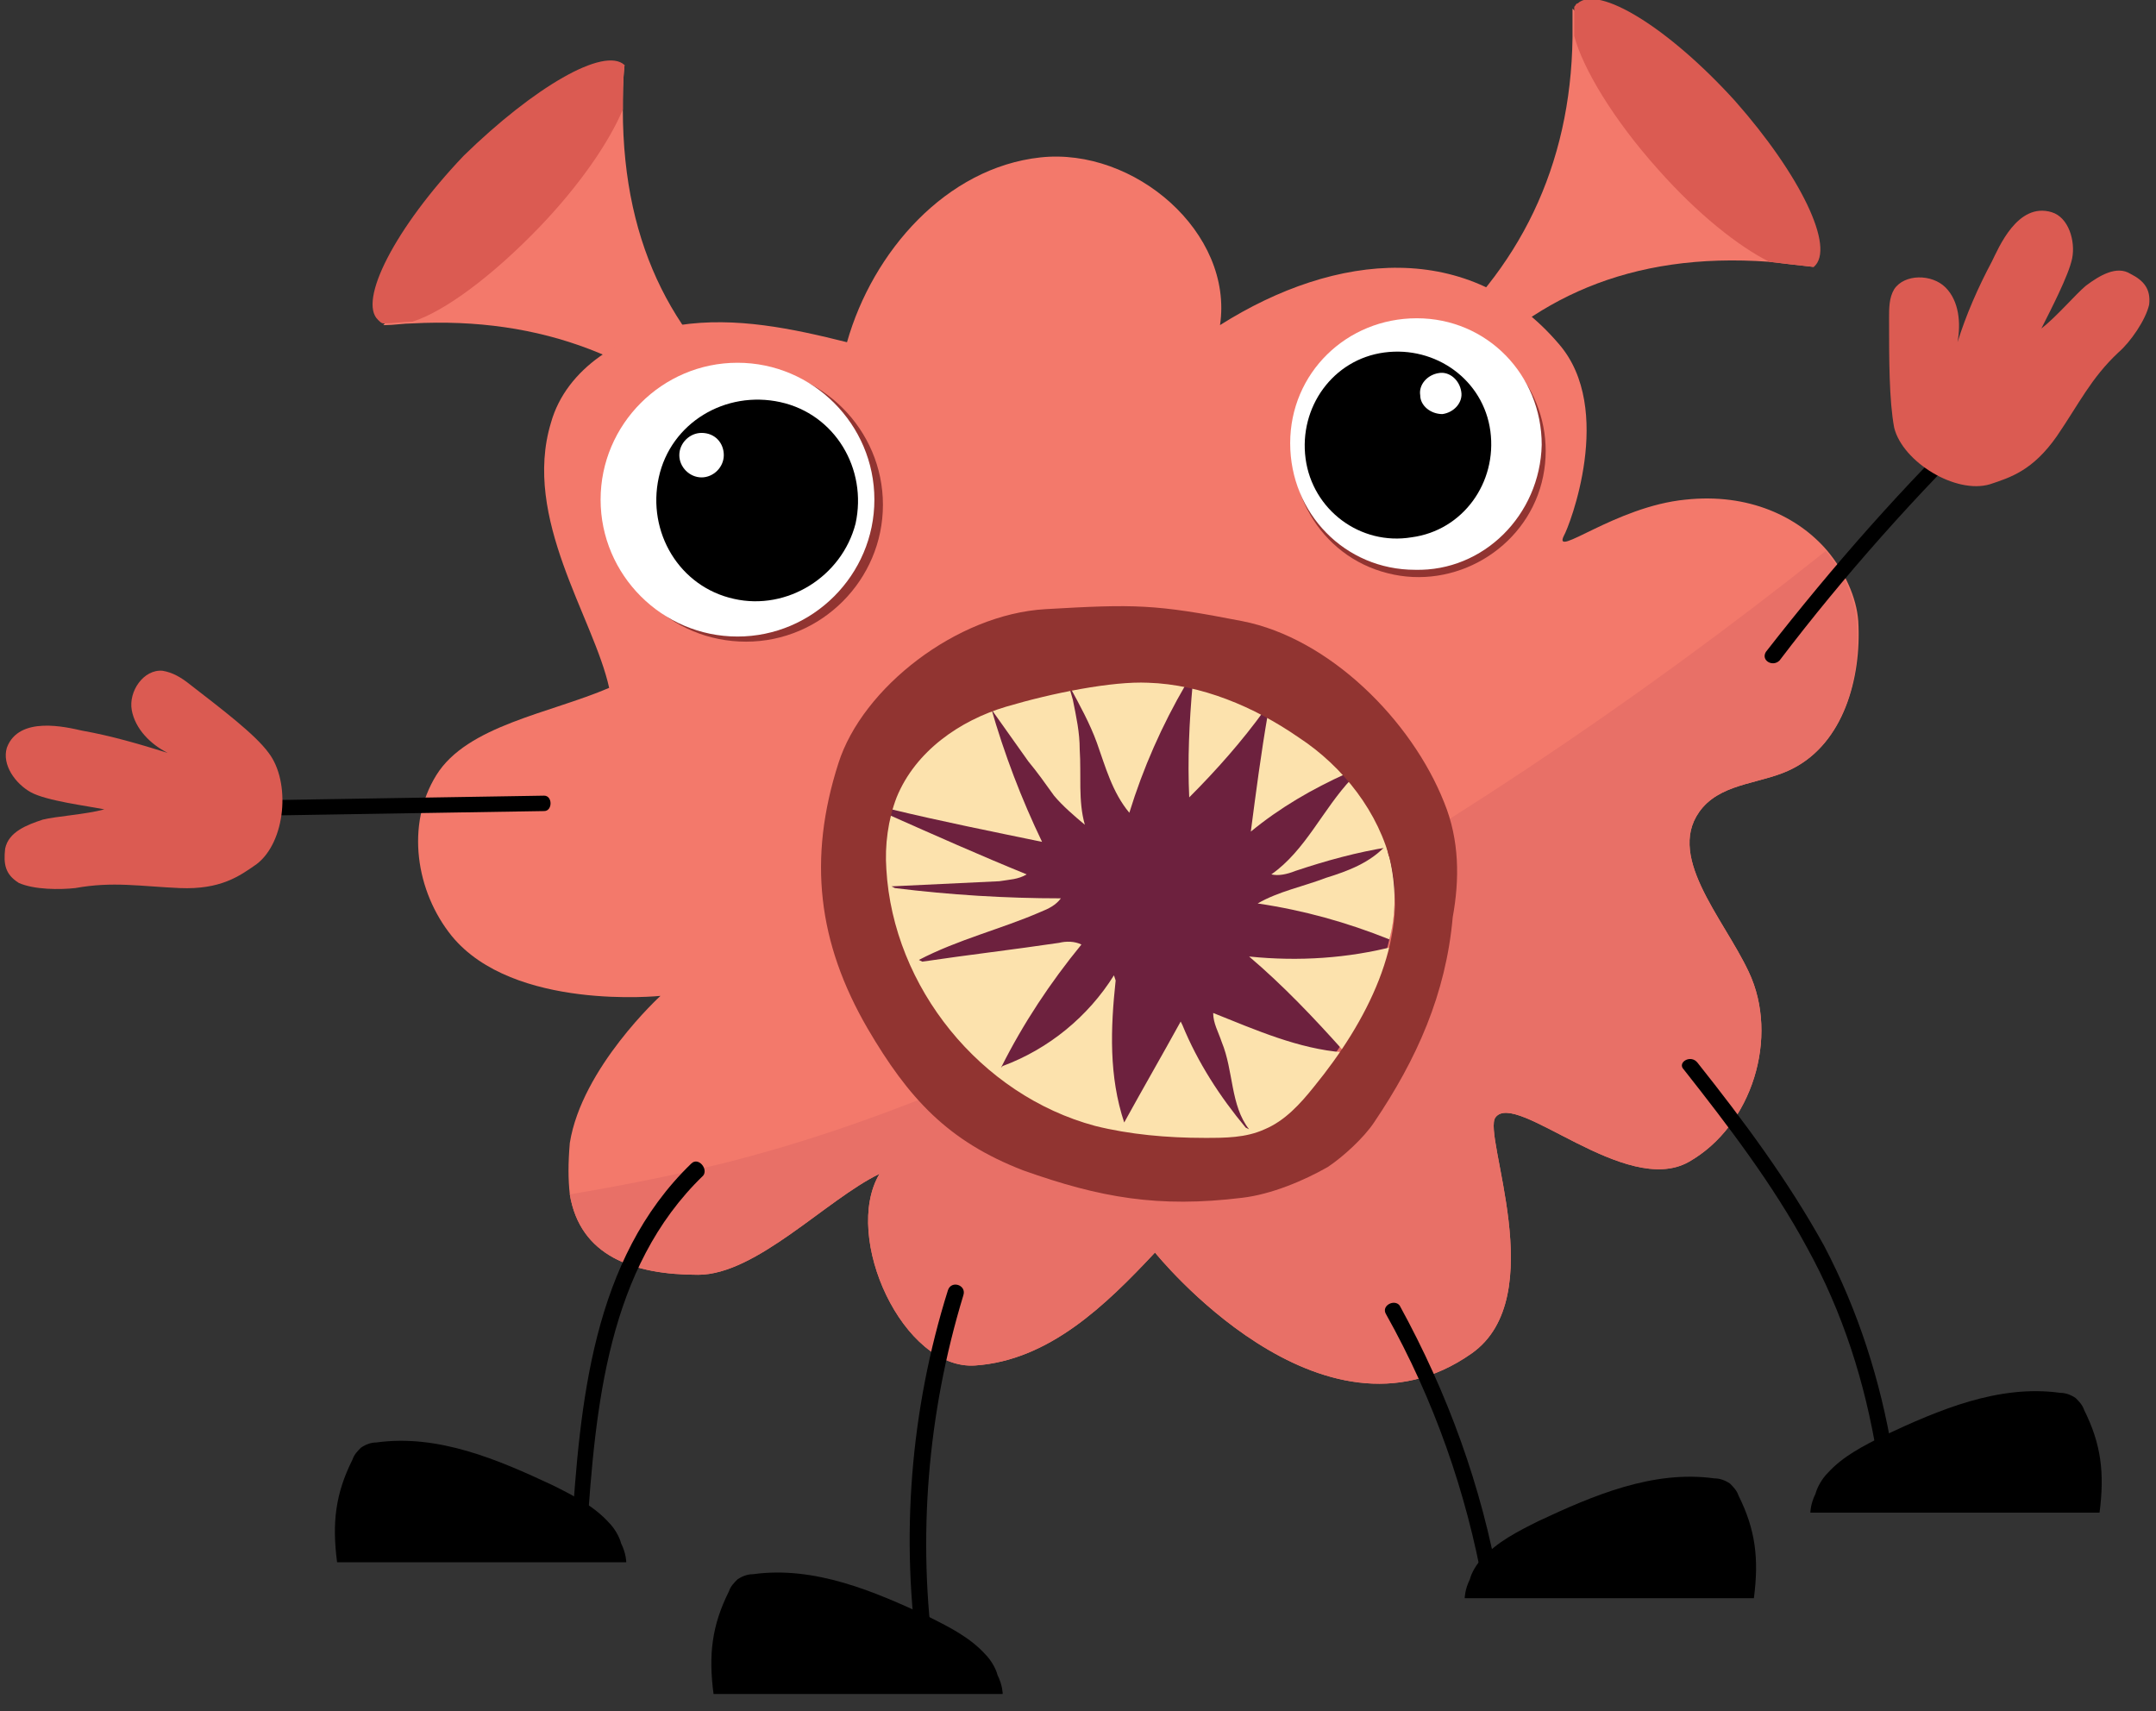
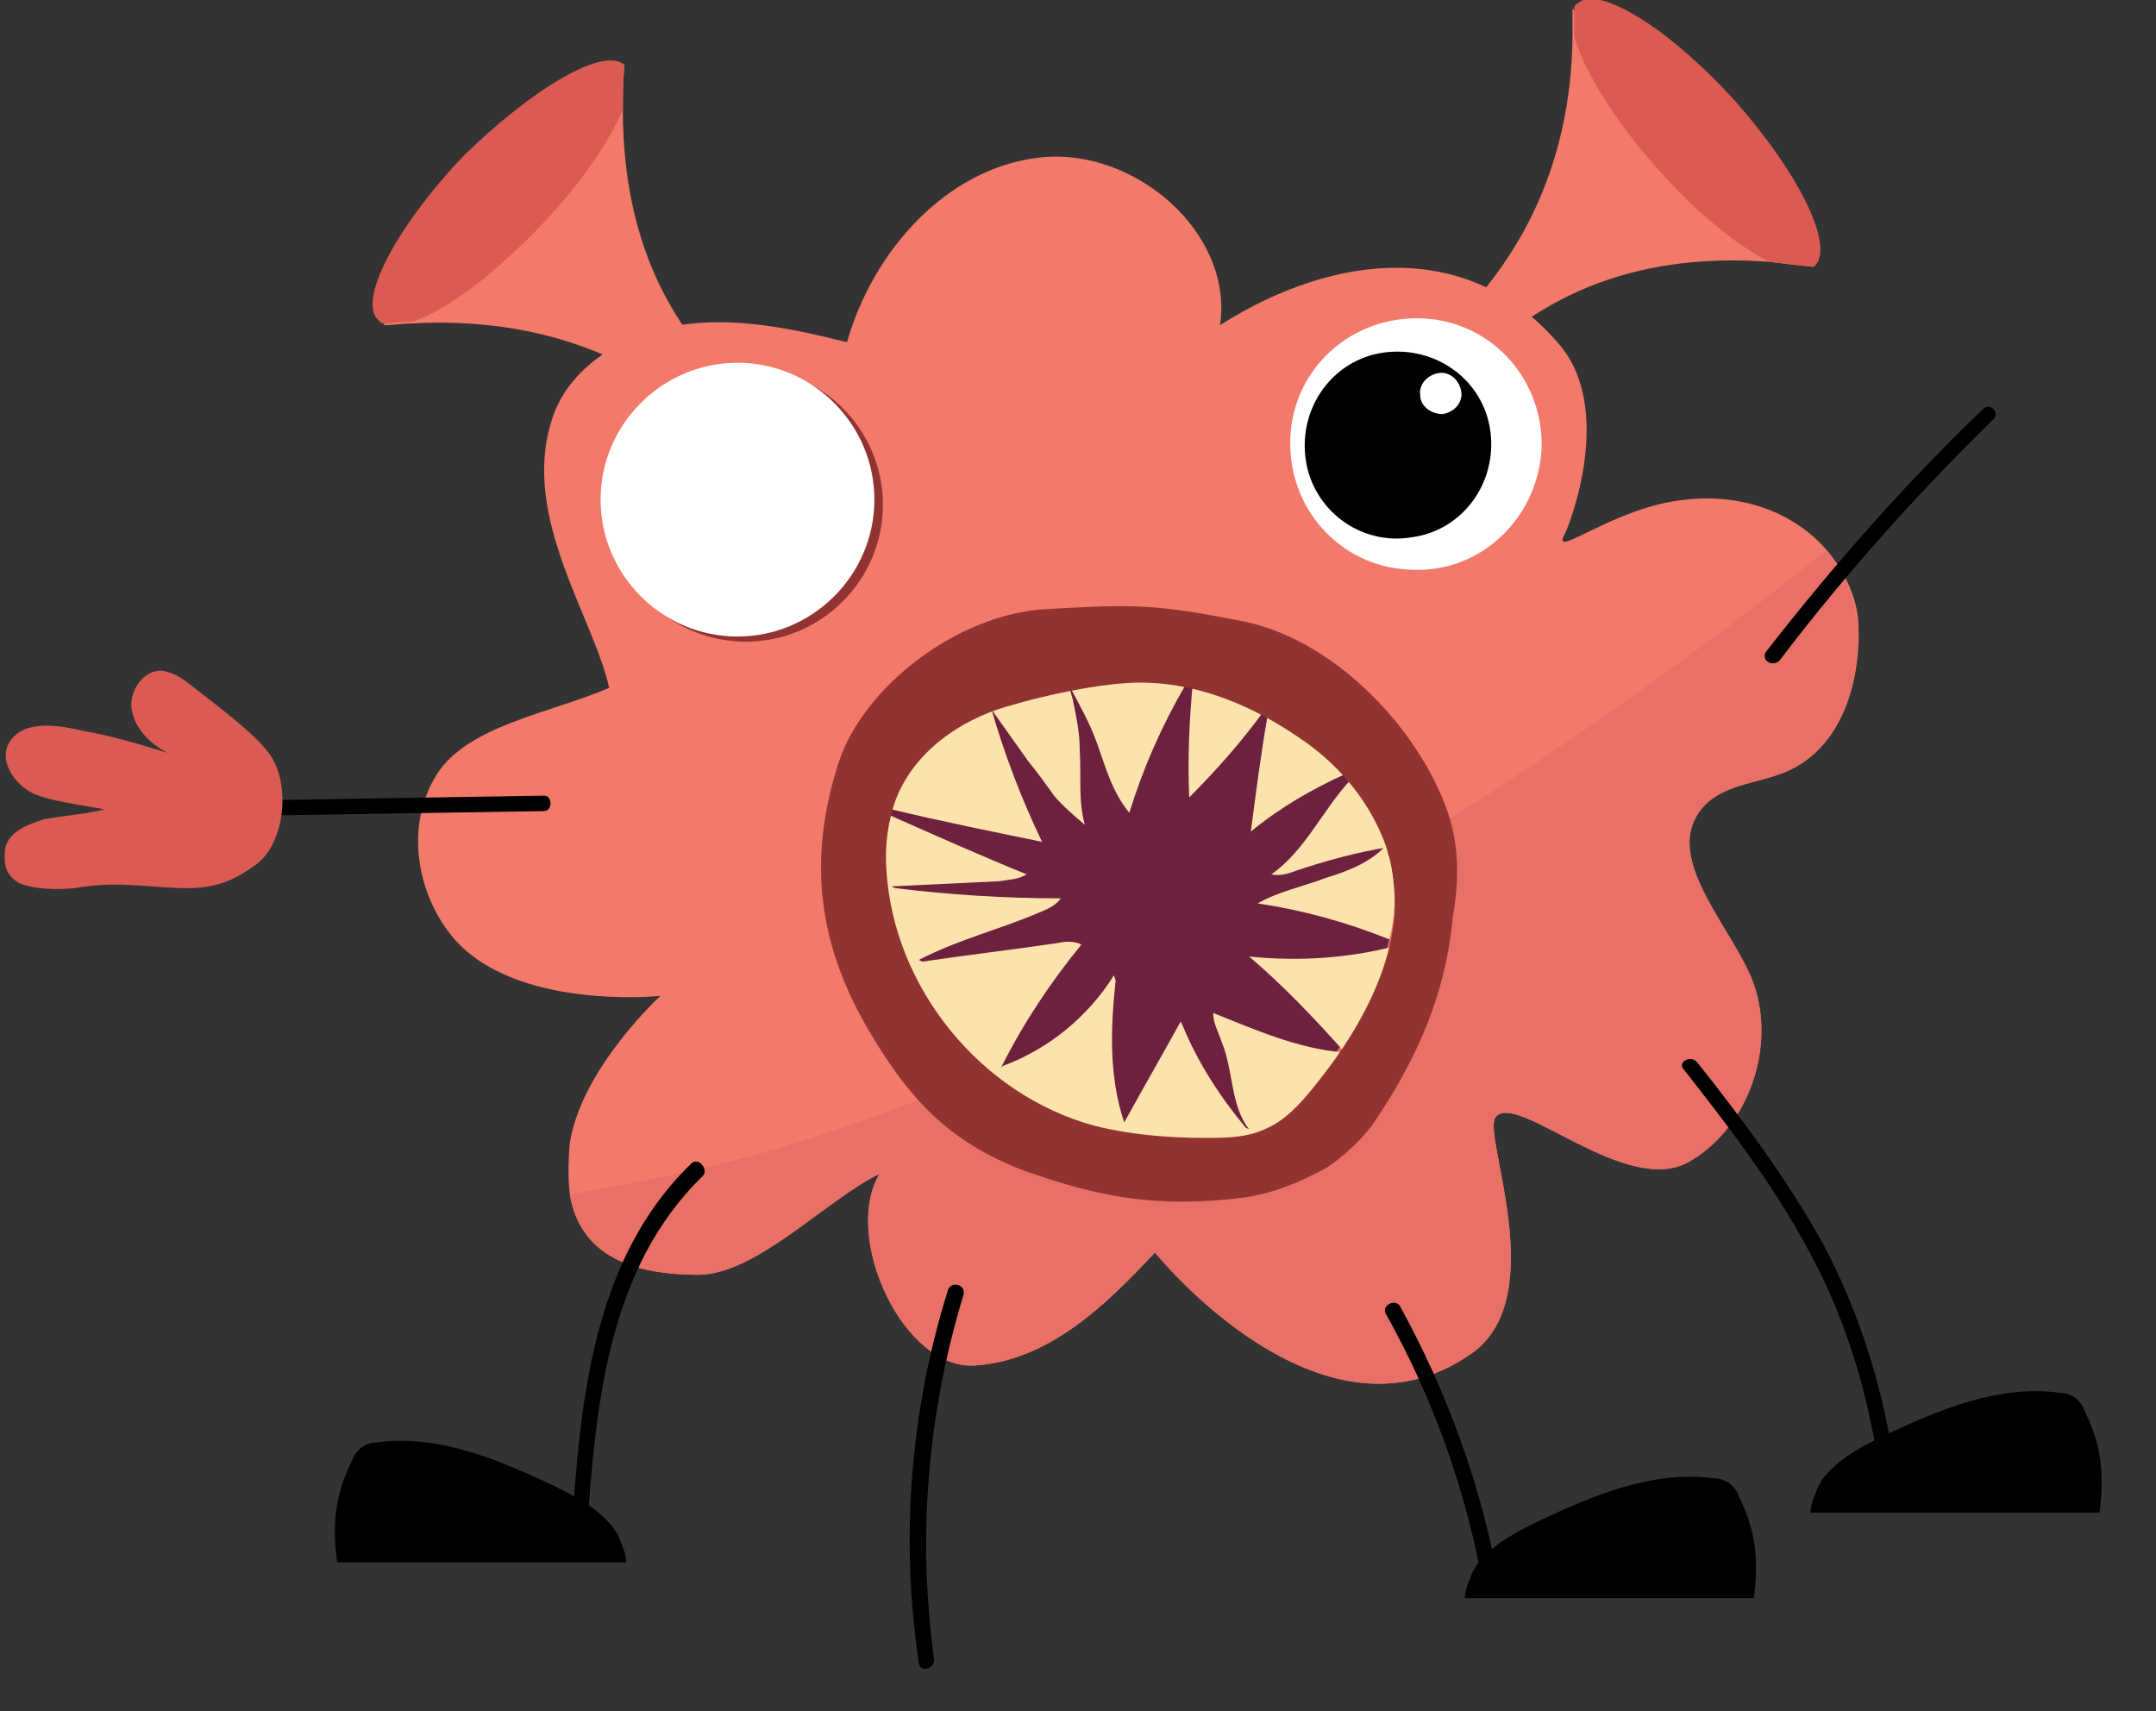
<svg xmlns="http://www.w3.org/2000/svg" id="Layer_1" x="0px" y="0px" viewBox="0 0 126 100" style="enable-background:new 0 0 126 100;" xml:space="preserve">
  <rect x="0" y="0" width="126" height="100" fill="#333333" stroke="none" />
  <style type="text/css">	.wdt-custom-svg2-s1{fill:#F3796B;}	.wdt-custom-svg2-s2{fill:#E87067;}	.wdt-custom-svg2-s3{fill:#913431;}	.wdt-custom-svg2-s4{fill:#FFFFFF;}	.wdt-custom-svg2-s5{fill:#6D213E;}	.wdt-custom-svg2-s6{fill:#FCE2AD;}	.wdt-custom-svg2-s7{fill:#DB5B52;}</style>
  <g>
    <g>
      <path class="wdt-custom-svg2-s1" d="M106,15.6c-0.9-0.1-1.8-0.2-2.6-0.3c-8.2-0.6-14,2.2-18.3,7.1l-1.8-2c5.5-4.6,8.5-10.7,8.6-18.2   c0-0.5,0-1.1,0-1.6V0.5l0,0L106,15.6L106,15.6z" />
      <path class="wdt-custom-svg2-s1" d="M36.5,3.8c-0.1,0.9-0.1,1.8-0.1,2.6c0,8.2,3.2,13.8,8.4,17.7l-1.9,2c-5-5.2-11.3-7.6-18.8-7.2   c-0.5,0-1.1,0.1-1.6,0.1h-0.1l0,0L36.5,3.8z" />
    </g>
    <g>
      <path class="wdt-custom-svg2-s1" d="M104.8,44.9c-1.7,0.9-4,0.8-5.3,2.3c-2.3,2.7,1.2,6.4,2.7,9.6c1.8,3.8,0.2,9-3.5,11.1s-10.1-4.2-11.3-2.6   c-0.8,1,3.3,10.5-1.4,13.8c-8.8,6.2-18.5-5.9-18.5-5.9c-2.9,3.1-6.2,6.3-10.5,6.6c-4.2,0.3-7.8-7.5-5.6-11.2   c-3.1,1.5-7.2,5.9-10.6,5.9c-3.8,0-6.9-1.1-7.5-4.7c-0.1-0.9-0.1-1.8,0-3c0.7-4.4,5.3-8.6,5.3-8.6s-8.6,0.9-12.2-3.5   c-2.1-2.6-2.7-6.5-0.9-9.4c1.8-2.9,6.6-3.6,10.1-5.1c-0.9-4.1-5.1-9.9-3.4-15.5c0.9-3.2,4.2-5.2,7.5-5.7s6.6,0.2,9.8,1   C51,14.7,55.3,9.8,60.8,9.2s11.3,4.4,10.5,9.8c6.8-4.3,14.6-5,19.8,1.1c3.3,3.8,0.6,10.7,0.3,11.2c-0.7,1.4,3-1.7,7.1-2.1   c3.7-0.4,6.6,1,8.3,3c1,1.2,1.7,2.7,1.8,4.1C108.8,39.7,107.7,43.4,104.8,44.9L104.8,44.9z" />
      <path class="wdt-custom-svg2-s2" d="M104.8,44.9c-1.7,0.9-4,0.8-5.3,2.3c-2.3,2.7,1.2,6.4,2.7,9.6c1.8,3.8,0.2,9-3.5,11.1s-10.1-4.2-11.3-2.6   c-0.8,1,3.3,10.5-1.4,13.8c-8.8,6.2-18.5-5.9-18.5-5.9c-2.9,3.1-6.2,6.3-10.5,6.6c-4.2,0.3-7.8-7.5-5.6-11.2   c-3.1,1.5-7.2,5.9-10.6,5.9c-3.8,0-6.9-1.1-7.5-4.7c3-0.5,6-1.1,8.9-1.8c10-2.5,19.5-6.9,28.5-11.9c12.7-6.9,24.7-14.9,36-23.9   c1,1.2,1.7,2.7,1.8,4.1C108.8,39.7,107.7,43.4,104.8,44.9L104.8,44.9z" />
    </g>
  </g>
  <path class="wdt-custom-svg2-s3" d="M43.6,37.5c4.4,0,8-3.6,8-8s-3.6-8-8-8s-8,3.6-8,8C35.6,34,39.2,37.5,43.6,37.5z" />
  <path class="wdt-custom-svg2-s4" d="M43.1,37.2c4.4,0,8-3.6,8-8s-3.6-8-8-8s-8,3.6-8,8S38.7,37.2,43.1,37.2z" />
-   <path d="M50,30.6c0.7-3.2-1.2-6.4-4.4-7.1s-6.4,1.2-7.1,4.4c-0.7,3.2,1.2,6.4,4.4,7.1C46,35.7,49.2,33.7,50,30.6z" />
  <path class="wdt-custom-svg2-s4" d="M42.3,26.6c0,0.7-0.6,1.3-1.3,1.3s-1.3-0.6-1.3-1.3c0-0.7,0.6-1.3,1.3-1.3C41.8,25.3,42.3,25.9,42.3,26.6z" />
-   <path class="wdt-custom-svg2-s3" d="M90.1,28.2c1-3.9-1.3-8-5.3-9c-3.9-1-8,1.3-9,5.3c-1,3.9,1.3,8,5.3,9C85,34.5,89.1,32.1,90.1,28.2z" />
  <path class="wdt-custom-svg2-s4" d="M90.1,26c0-4.1-3.2-7.4-7.3-7.4c-4.1,0-7.4,3.2-7.4,7.3s3.2,7.4,7.3,7.4C86.7,33.4,90,30.1,90.1,26z" />
  <path d="M82.5,31.4c3-0.4,5-3.2,4.6-6.2s-3.2-5-6.2-4.6s-5,3.2-4.6,6.2C76.7,29.8,79.5,31.9,82.5,31.4z" />
  <path class="wdt-custom-svg2-s4" d="M83,23.1c-0.1-0.6,0.4-1.2,1.1-1.3c0.6-0.1,1.2,0.4,1.3,1.1c0.1,0.6-0.4,1.2-1.1,1.3C83.6,24.2,83,23.7,83,23.1 z" />
  <path class="wdt-custom-svg2-s5" d="M58.8,41c-2.7,0.8-5.3,2.6-6.4,5.3c-0.5,1.3-0.7,2.8-0.6,4.2c0.3,6.9,5.5,13.3,12.2,15c2.1,0.6,4.3,0.7,6.4,0.7 c1.2,0,2.4,0,3.5-0.5c1.2-0.5,2.1-1.5,2.9-2.5c3-3.7,5.5-8.5,4.5-13.2c-0.7-3.1-2.8-5.7-5.4-7.4s-5.6-3.1-8.8-3.2 C65,39.6,61.6,40.2,58.8,41L58.8,41z" />
  <g>
    <path class="wdt-custom-svg2-s6" d="M60.9,49.2C58,48.6,55,48,52.1,47.3c0.1-0.3,0.2-0.7,0.3-1c0.9-2.4,3.1-4,5.5-5C58.7,44.1,59.7,46.7,60.9,49.2  L60.9,49.2z" />
    <path class="wdt-custom-svg2-s6" d="M60.1,44.5c-0.7-1-1.5-2.1-2.2-3.1c0.3-0.1,0.6-0.2,0.9-0.3c1.1-0.3,2.4-0.7,3.7-0.9l0.2,0.7  c0.2,1,0.4,1.9,0.4,2.9c0.1,1.5-0.1,3,0.3,4.4c-0.6-0.5-1.3-1.1-1.8-1.7C61.1,45.8,60.6,45.1,60.1,44.5L60.1,44.5z" />
    <path class="wdt-custom-svg2-s6" d="M64.1,43.4c-0.4-1.1-1-2.2-1.6-3.3c1.7-0.3,3.4-0.5,4.7-0.5c2.3,0.1,4.6,0.8,6.7,1.9c-1.3,1.8-2.8,3.5-4.4,5.1  c-0.1-2.2,0-4.4,0.2-6.6h-0.4c-1.4,2.4-2.5,4.9-3.3,7.5C65,46.3,64.6,44.8,64.1,43.4L64.1,43.4z" />
    <path class="wdt-custom-svg2-s6" d="M73.1,48.6c0.3-2.3,0.6-4.6,1-6.9c0.6,0.3,1.2,0.7,1.8,1.1c1,0.7,2,1.5,2.8,2.4C76.7,46.1,74.8,47.2,73.1,48.6  z" />
    <path class="wdt-custom-svg2-s6" d="M81.5,55.3c-0.7,3-2.4,5.9-4.4,8.4c-0.8,1-1.7,2-2.9,2.5c-1.1,0.5-2.3,0.5-3.5,0.5c-1.8,0-3.5-0.1-5.3-0.5l0,0  c-0.4-0.1-0.9-0.2-1.3-0.3c-6.8-1.8-12.1-8.3-12.4-15.3c0-1,0-2,0.2-3c2.7,1.2,5.4,2.4,8.1,3.5c-0.5,0.3-1,0.3-1.6,0.4  c-2.1,0.1-4.2,0.2-6.3,0.3l0.2,0.1c3.2,0.4,6.5,0.6,9.7,0.6c-0.3,0.4-0.7,0.6-1.2,0.8c-2.3,1-4.8,1.6-7.1,2.8l0.2,0.1  c2.7-0.4,5.3-0.7,8-1.1c0.4-0.1,0.9-0.1,1.3,0.1c-1.8,2.2-3.4,4.6-4.7,7.2l0.1-0.1c2.7-1,5-2.9,6.5-5.3l0.1,0.3  c-0.3,2.8-0.4,5.6,0.5,8.3c1.1-2,2.2-3.9,3.3-5.9l0.1,0.2c0.9,2.2,2.2,4.2,3.7,6L73,66c-1.1-1.4-0.9-3.4-1.6-5.1  c-0.2-0.6-0.5-1.1-0.5-1.7c2.5,1,5,2.1,7.6,2.3v-0.1c-1.7-1.9-3.5-3.8-5.5-5.5C75.9,56.2,78.8,56,81.5,55.3L81.5,55.3z" />
    <path class="wdt-custom-svg2-s6" d="M79,45.5c1,1.2,1.7,2.5,2.2,4c-1.9,0.3-3.7,0.8-5.5,1.4c-0.5,0.2-1,0.3-1.4,0.2C76.3,49.7,77.3,47.3,79,45.5z" />
    <path class="wdt-custom-svg2-s6" d="M81.2,54.9c-2.5-1-5-1.7-7.7-2.1c1.2-0.7,2.7-1,4-1.5c1.3-0.4,2.6-0.9,3.5-1.9c0.1,0.2,0.1,0.5,0.2,0.7  C81.6,51.8,81.6,53.4,81.2,54.9z" />
  </g>
  <path class="wdt-custom-svg2-s3" d="M84.4,46.9c-1.9-4.8-6.7-9.6-11.8-10.6c-5.1-1-6.3-1-11.5-0.7s-10.7,4.6-12.1,9c-1.8,5.6-1.2,10.5,1.7,15.5 c2.4,4.1,4.7,6.6,9.1,8.3c4.5,1.6,7.9,2.2,12.8,1.6c1.7-0.2,3.6-1,5-1.8c0.9-0.6,2.1-1.7,2.7-2.6c2.5-3.7,4.2-7.5,4.6-12 C85.3,51.4,85.3,49.1,84.4,46.9L84.4,46.9z M76.8,63.5c-0.8,1-1.7,2-2.9,2.5c-1.1,0.5-2.3,0.5-3.5,0.5c-2.2,0-4.4-0.2-6.4-0.7 c-6.7-1.8-11.8-8.1-12.2-15c-0.1-1.4,0.1-2.9,0.6-4.2c1.1-2.7,3.7-4.5,6.4-5.3s6.2-1.5,8.3-1.4c3.1,0.1,6.2,1.4,8.8,3.2 c2.6,1.7,4.7,4.4,5.4,7.4C82.3,55,79.9,59.7,76.8,63.5L76.8,63.5z" />
  <g>
    <path d="M40.4,68c-5.8,5.6-6.5,14-7,21.6c0,0.6,0.8,0.6,0.9,0c0.5-7.4,1.2-15.5,6.8-20.9C41.4,68.3,40.8,67.6,40.4,68L40.4,68z" />
    <path d="M55.4,75.4c-2.2,7-2.8,14.5-1.7,21.8c0.1,0.6,0.9,0.3,0.9-0.2c-1-7.1-0.4-14.4,1.7-21.3C56.5,75.1,55.6,74.8,55.4,75.4  L55.4,75.4z" />
    <path d="M81,76.8c2.8,5,4.7,10.4,5.7,16c0.1,0.6,1,0.3,0.9-0.2c-1-5.7-3-11.2-5.8-16.3C81.5,75.9,80.7,76.3,81,76.8L81,76.8z" />
    <path d="M98.4,62.5c2.6,3.3,5.2,6.7,7.2,10.4c2.1,3.8,3.4,7.9,4.1,12.2c0.1,0.6,0.9,0.3,0.9-0.2c-0.7-4.2-2-8.3-4-12.1  c-2.1-3.8-4.7-7.3-7.4-10.7C98.8,61.6,98,62.1,98.4,62.5z" />
    <path d="M31.8,46.5c-6.2,0.1-12.4,0.2-18.5,0.3c-0.6,0-0.6,0.9,0,0.9c6.2-0.1,12.4-0.2,18.5-0.3C32.3,47.4,32.3,46.5,31.8,46.5z" />
    <path d="M104,38.6c3.8-5,8-9.7,12.5-14.1c0.4-0.4-0.2-1-0.6-0.6c-4.6,4.4-8.8,9.2-12.7,14.2C102.9,38.6,103.6,39,104,38.6L104,38.6  z" />
    <path d="M105.8,88.4h16.9c0.3-2.3,0.1-4-0.9-6c-0.1-0.3-0.3-0.5-0.5-0.7c-0.3-0.2-0.6-0.3-0.9-0.3c-3.6-0.5-7.1,1-10.3,2.5  c-1.2,0.6-2.4,1.2-3.3,2.2c-0.3,0.3-0.6,0.8-0.7,1.2C105.8,87.9,105.8,88.4,105.8,88.4L105.8,88.4z" />
    <path d="M85.6,93.4h16.9c0.3-2.3,0.1-4-0.9-6c-0.1-0.3-0.3-0.5-0.5-0.7c-0.3-0.2-0.6-0.3-0.9-0.3c-3.6-0.5-7.1,1-10.3,2.5  c-1.2,0.6-2.4,1.2-3.3,2.2c-0.3,0.3-0.6,0.8-0.7,1.2C85.6,92.9,85.6,93.4,85.6,93.4L85.6,93.4z" />
    <path d="M36.6,91.3H19.7c-0.3-2.3-0.1-4,0.9-6c0.1-0.3,0.3-0.5,0.5-0.7c0.3-0.2,0.6-0.3,0.9-0.3c3.6-0.5,7.1,1,10.3,2.5  c1.2,0.6,2.4,1.2,3.3,2.2c0.3,0.3,0.6,0.8,0.7,1.2C36.6,90.8,36.6,91.3,36.6,91.3L36.6,91.3z" />
-     <path d="M58.6,99H41.7c-0.3-2.3-0.1-4,0.9-6c0.1-0.3,0.3-0.5,0.5-0.7c0.3-0.2,0.6-0.3,0.9-0.3c3.6-0.5,7.1,1,10.3,2.5  c1.2,0.6,2.4,1.2,3.3,2.2c0.3,0.3,0.6,0.8,0.7,1.2C58.6,98.5,58.6,99,58.6,99L58.6,99z" />
  </g>
  <g>
    <g>
      <path class="wdt-custom-svg2-s7" d="M106,15.6c-0.9-0.1-1.8-0.2-2.6-0.3c-1.8-0.9-4.2-2.8-6.5-5.4C94.3,7,92.5,4,92,2.1c0-0.5,0-1.1,0-1.6   c0,0,0,0,0-0.1c0.1-0.1,0.1-0.2,0.2-0.2c1.2-1.1,5.3,1.4,9.2,5.7C105.2,10.2,107.3,14.5,106,15.6L106,15.6z" />
      <path class="wdt-custom-svg2-s7" d="M36.5,3.8c-0.1,0.9-0.1,1.8-0.1,2.6c-0.8,1.9-2.5,4.4-4.9,6.9c-2.7,2.8-5.5,4.9-7.4,5.5   c-0.5,0-1.1,0.1-1.6,0.1c0,0,0,0-0.1,0s-0.2-0.1-0.3-0.2c-1.2-1.1,1-5.4,5-9.6C31.2,5.1,35.3,2.7,36.5,3.8L36.5,3.8z" />
    </g>
-     <path class="wdt-custom-svg2-s7" d="M110.4,18.6c0-0.6,0-1.2,0.3-1.7c0.6-0.9,2.2-0.9,3-0.1s0.9,2.1,0.7,3.2c0.5-1.6,1.2-3.2,2-4.7  c0.4-0.8,1.5-3.5,3.5-2.9c1,0.3,1.4,1.7,1.2,2.7c-0.2,1-1.3,3.1-1.8,4.1c0.9-0.7,2-2,2.6-2.5c0.8-0.6,1.8-1.2,2.6-0.7  c0.8,0.4,1.2,0.9,1.1,1.8c-0.2,0.9-1.1,2.2-1.8,2.8c-1.6,1.5-2.3,3-3.6,4.9c-1.4,2-2.7,2.4-3.9,2.8c-2,0.6-5.1-1.3-5.6-3.3  C110.4,23.4,110.4,21,110.4,18.6z" />
    <path class="wdt-custom-svg2-s7" d="M11.1,40c-0.5-0.4-1-0.7-1.6-0.8c-1.1-0.1-2,1.2-1.8,2.3s1.1,2,2.1,2.5c-1.6-0.5-3.3-1-5-1.3  c-0.9-0.2-3.7-0.9-4.4,1c-0.3,1,0.5,2.1,1.4,2.6s3.3,0.8,4.3,1c-1.1,0.3-2.8,0.4-3.6,0.6c-0.9,0.3-2,0.7-2.2,1.7  c-0.1,0.9,0,1.5,0.8,2C2,52,3.5,52,4.4,51.9c2.2-0.4,3.8-0.1,6.1,0c2.4,0.1,3.5-0.7,4.5-1.4c1.7-1.3,2-4.8,0.7-6.5  C14.9,42.9,12.9,41.4,11.1,40L11.1,40z" />
  </g>
</svg>